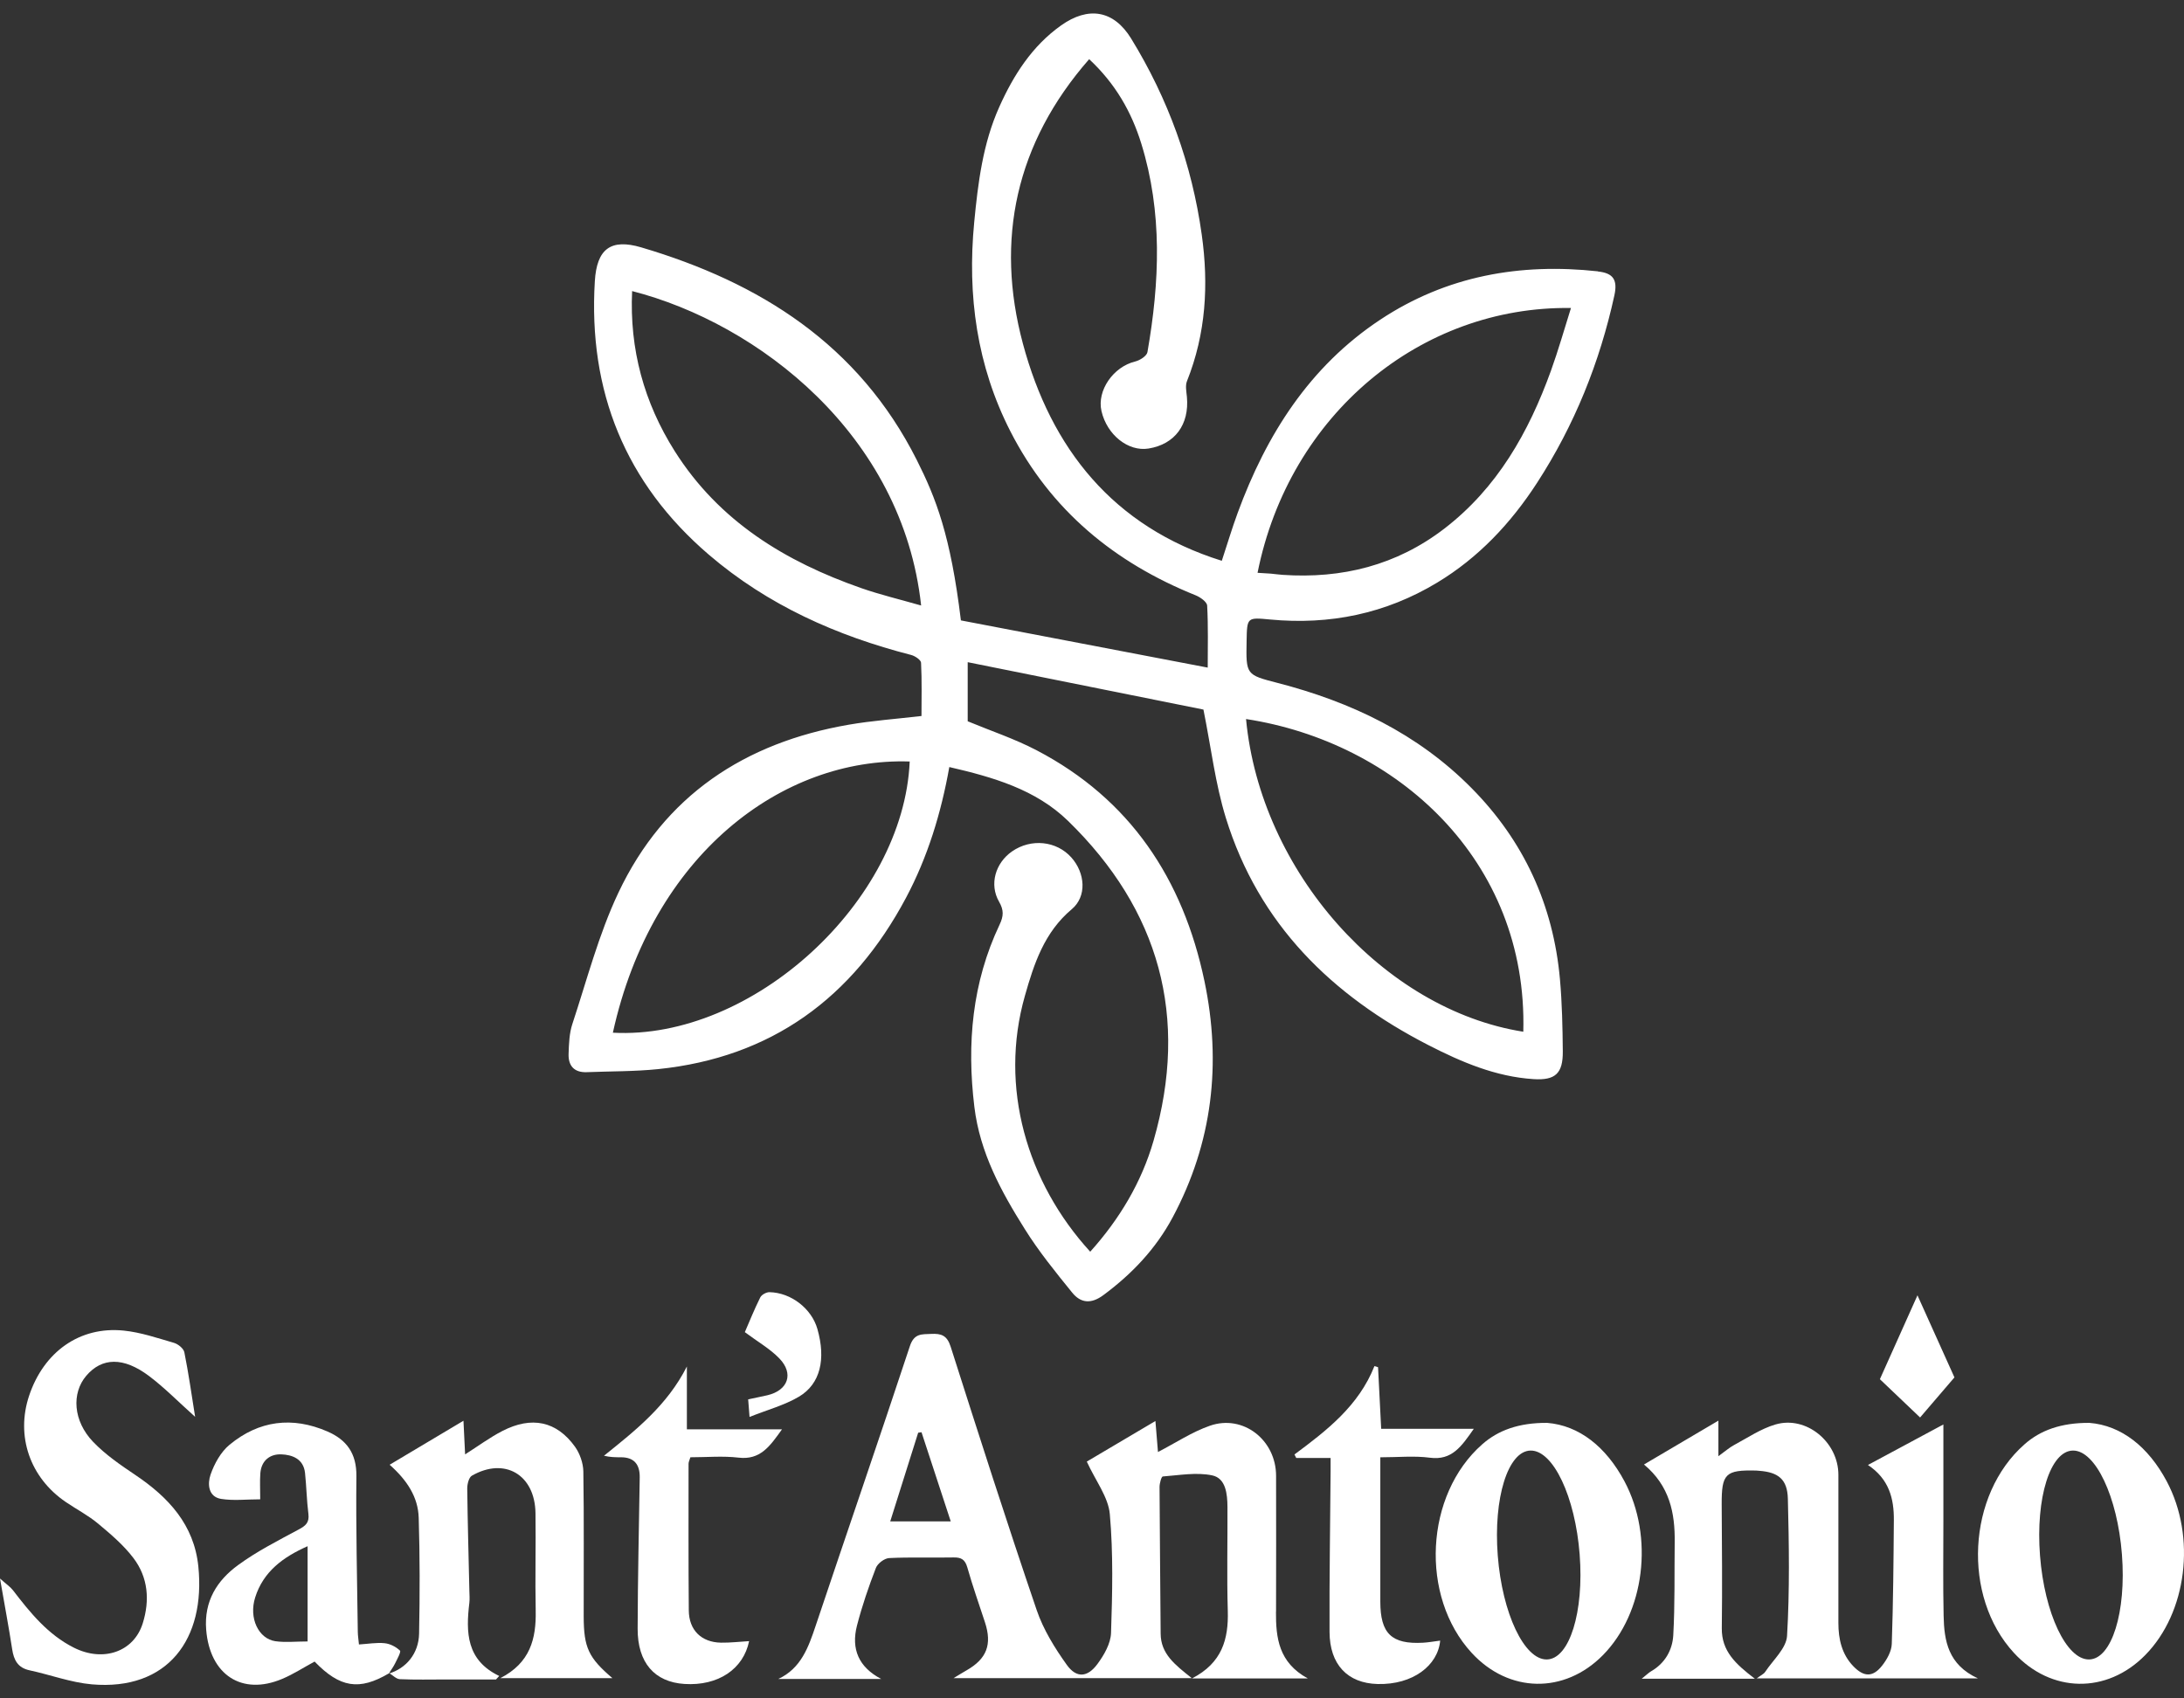
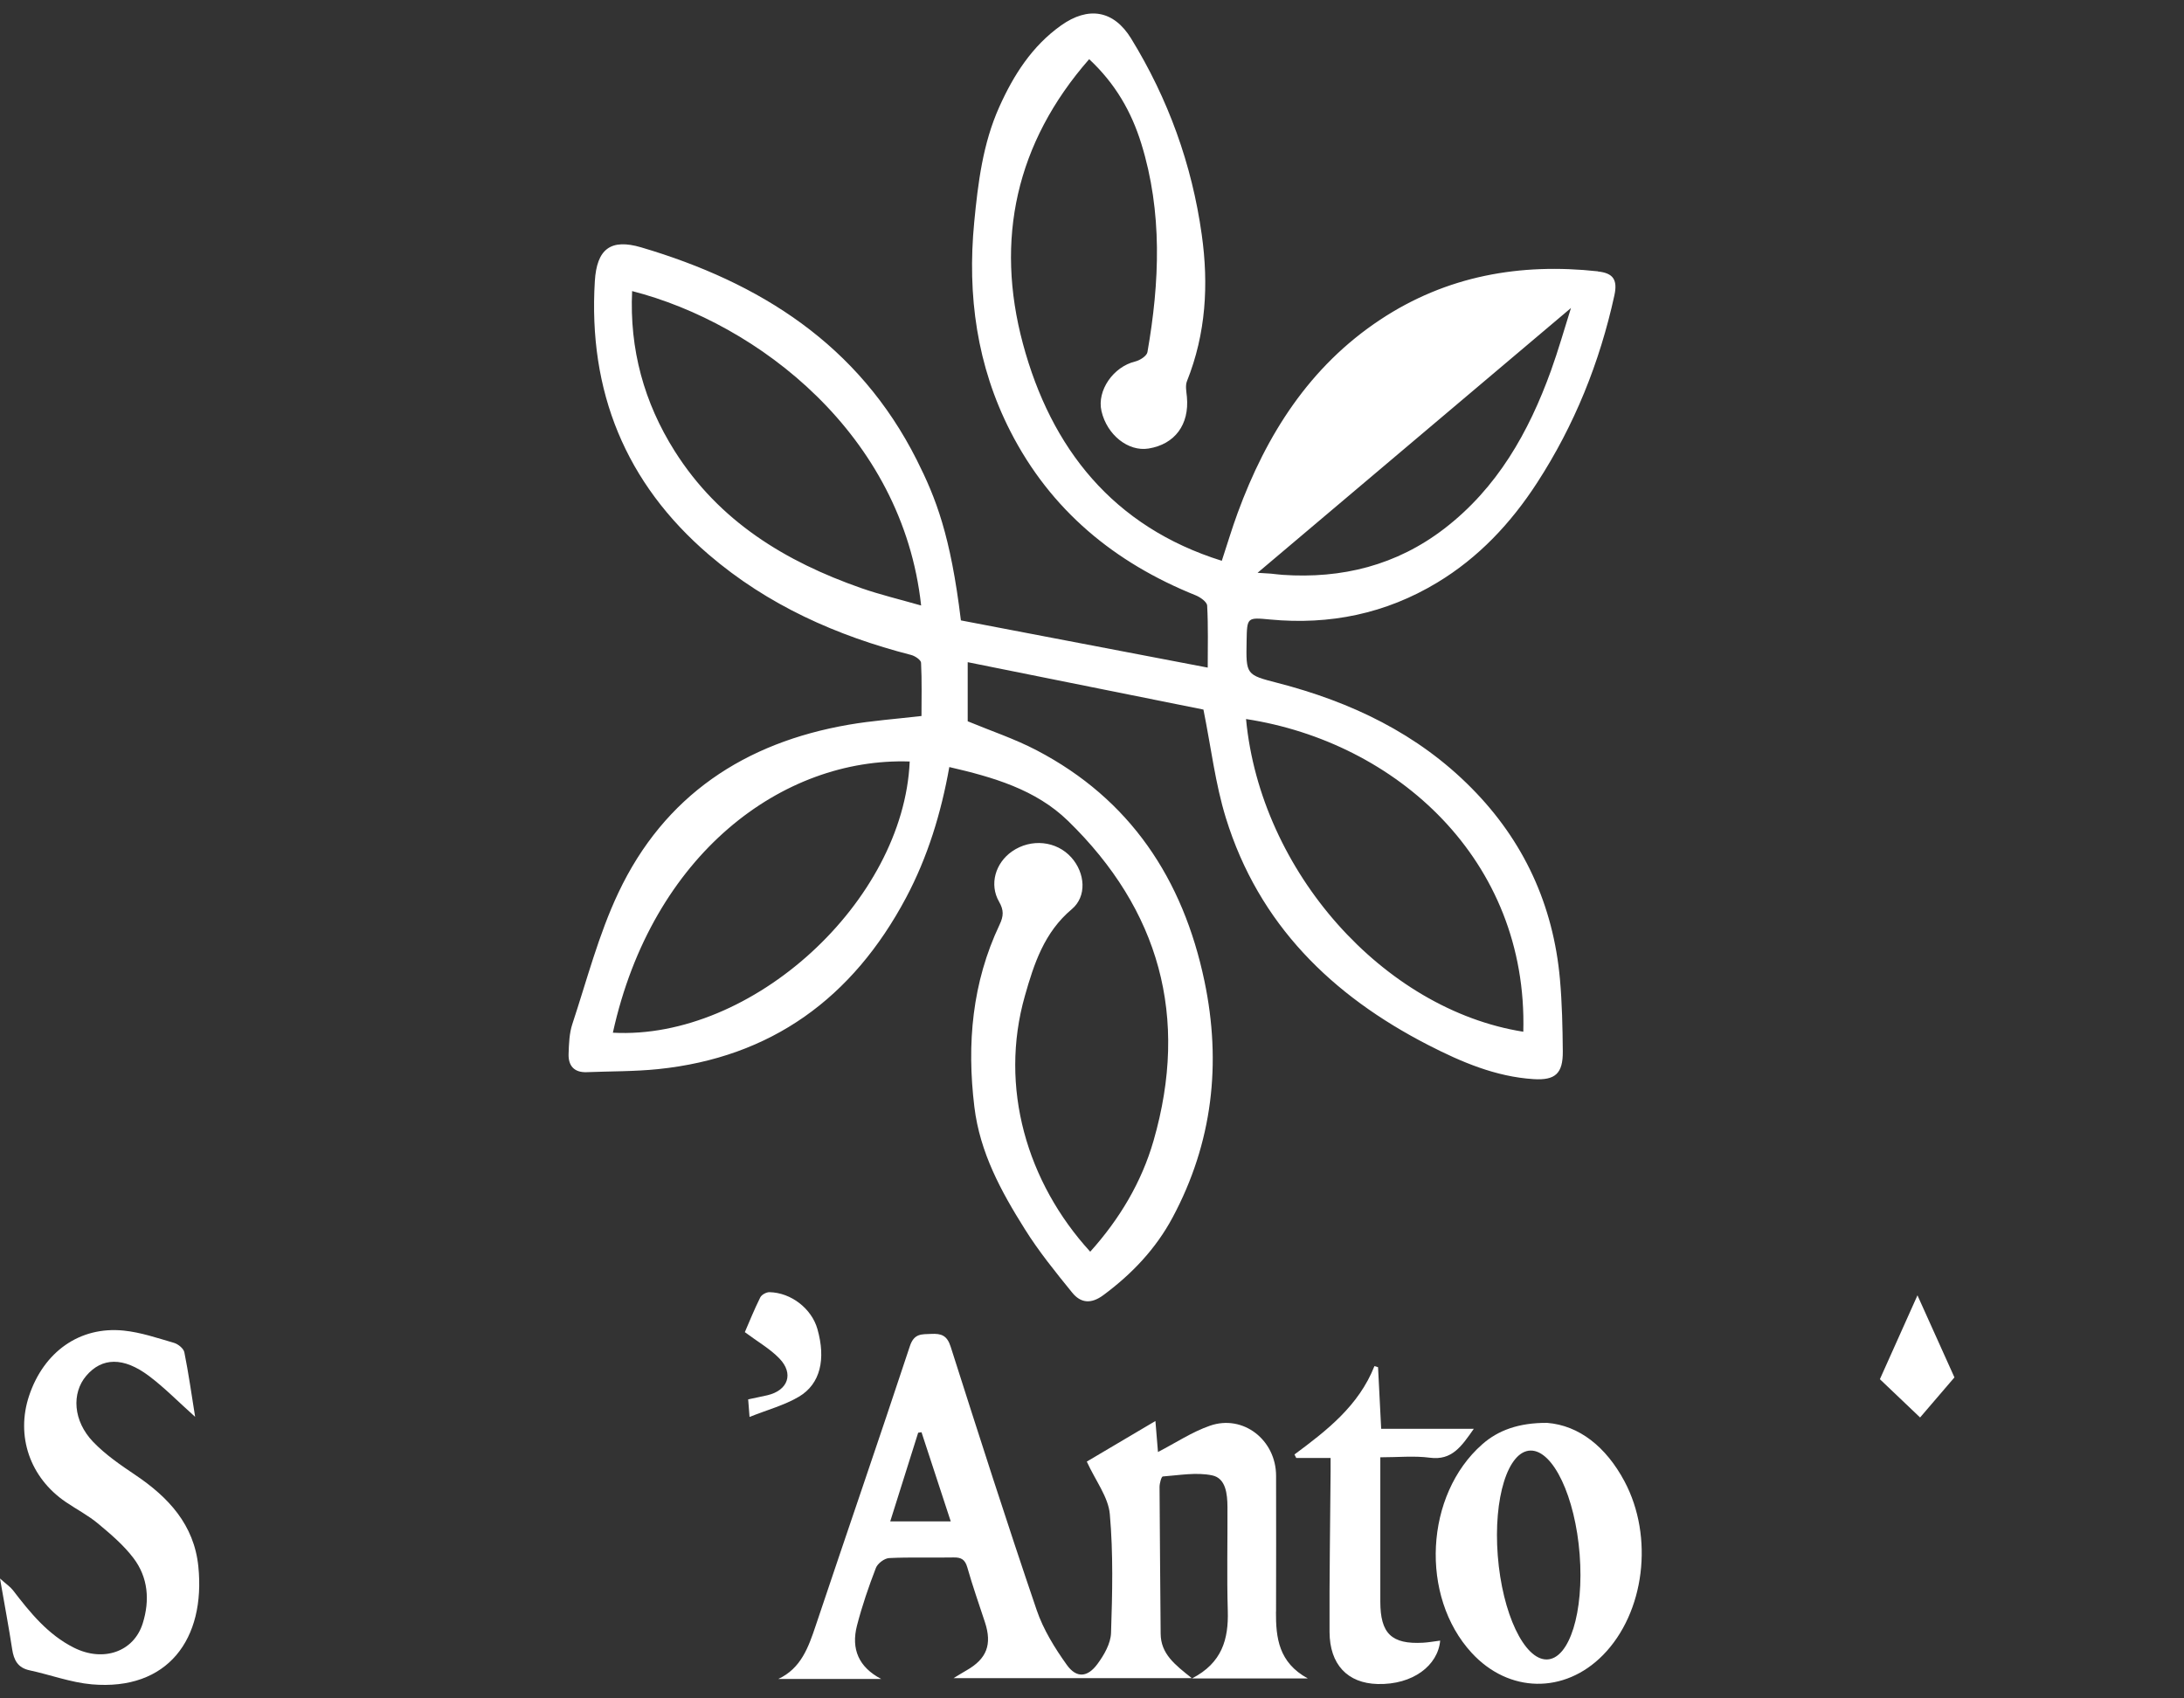
<svg xmlns="http://www.w3.org/2000/svg" width="81" height="63" viewBox="0 0 81 63" fill="none">
  <rect x="0" y="0" width="81" height="63" fill="#333333" stroke="none" />
-   <path d="M58.264 11.425C58.013 12.221 57.795 12.994 57.523 13.747C56.697 16.037 55.529 18.099 53.571 19.606C51.795 20.972 49.768 21.474 47.565 21.323C47.417 21.314 47.272 21.29 47.125 21.278C46.98 21.266 46.836 21.26 46.64 21.248C47.818 15.357 52.711 11.343 58.262 11.425M46.213 26.672C51.781 27.527 56.668 31.889 56.496 38.271C51.309 37.45 46.745 32.32 46.213 26.672ZM34.161 22.46C33.369 22.233 32.643 22.06 31.943 21.816C29.131 20.833 26.671 19.34 25.025 16.736C23.886 14.933 23.343 12.953 23.444 10.797C28.117 11.996 33.477 16.124 34.163 22.462M33.739 28.247C33.514 33.438 27.903 38.589 22.73 38.307C24.189 31.68 29.023 28.09 33.739 28.247ZM59.264 10.065C56.379 9.75 53.65 10.229 51.191 11.858C48.573 13.592 46.97 16.115 45.901 19.03C45.691 19.6 45.519 20.183 45.314 20.802C41.28 19.542 38.98 16.627 37.938 12.75C36.903 8.898 37.669 5.308 40.395 2.195C41.375 3.11 41.965 4.155 42.327 5.323C43.119 7.875 43.009 10.469 42.556 13.063C42.53 13.205 42.276 13.367 42.102 13.409C41.292 13.604 40.675 14.485 40.852 15.25C41.056 16.133 41.845 16.76 42.597 16.638C43.574 16.48 44.114 15.749 44.02 14.723C44.002 14.529 43.955 14.307 44.022 14.139C44.726 12.378 44.831 10.558 44.57 8.702C44.205 6.091 43.323 3.663 41.95 1.427C41.302 0.373 40.36 0.227 39.352 0.944C38.278 1.707 37.591 2.784 37.06 3.969C36.452 5.324 36.272 6.781 36.131 8.247C35.87 10.961 36.231 13.568 37.474 16.002C38.972 18.932 41.342 20.875 44.343 22.082C44.515 22.151 44.764 22.326 44.771 22.465C44.813 23.226 44.792 23.989 44.792 24.764C41.704 24.173 38.666 23.592 35.638 23.013C35.255 19.853 34.71 18.473 34.002 17.064C31.846 12.78 28.18 10.476 23.782 9.176C22.65 8.842 22.134 9.234 22.061 10.43C21.812 14.514 23.196 17.924 26.29 20.576C28.477 22.45 31.034 23.586 33.792 24.295C33.935 24.331 34.154 24.479 34.16 24.583C34.194 25.247 34.176 25.913 34.176 26.559C33.217 26.671 32.338 26.733 31.473 26.883C27.625 27.548 24.641 29.503 22.933 33.118C22.203 34.663 21.767 36.353 21.227 37.986C21.113 38.331 21.101 38.718 21.088 39.087C21.071 39.533 21.294 39.789 21.761 39.771C22.644 39.736 23.53 39.748 24.408 39.658C28.601 39.226 31.62 37.025 33.601 33.305C34.406 31.791 34.903 30.164 35.208 28.453C36.831 28.828 38.41 29.282 39.609 30.448C42.996 33.744 44.108 37.719 42.782 42.316C42.336 43.863 41.516 45.227 40.434 46.431C38.086 43.861 37.047 40.33 38.011 36.94C38.349 35.747 38.732 34.58 39.749 33.727C40.318 33.25 40.247 32.385 39.738 31.811C39.187 31.189 38.239 31.092 37.533 31.583C36.915 32.014 36.684 32.807 37.053 33.447C37.233 33.76 37.224 33.98 37.072 34.3C36.055 36.448 35.852 38.709 36.137 41.058C36.344 42.761 37.132 44.197 38.008 45.592C38.526 46.421 39.148 47.187 39.765 47.948C40.082 48.34 40.467 48.379 40.922 48.041C41.98 47.257 42.866 46.326 43.491 45.158C44.973 42.388 45.309 39.441 44.67 36.391C43.876 32.603 41.91 29.642 38.452 27.834C37.631 27.404 36.742 27.109 35.89 26.755V24.563C38.889 25.166 41.829 25.758 44.633 26.321C44.917 27.73 45.073 29.071 45.464 30.338C46.686 34.294 49.407 36.934 52.974 38.766C54.203 39.397 55.474 39.94 56.878 40.029C57.682 40.08 57.968 39.821 57.961 39.001C57.953 38.108 57.934 37.21 57.855 36.321C57.608 33.566 56.511 31.19 54.582 29.239C52.578 27.209 50.101 26.035 47.385 25.333C46.212 25.03 46.21 25.033 46.234 23.773C46.25 22.896 46.252 22.899 47.107 22.98C49.315 23.189 51.39 22.765 53.301 21.612C54.834 20.687 56.034 19.41 57.007 17.909C58.392 15.775 59.33 13.446 59.874 10.957C60.002 10.368 59.822 10.13 59.264 10.07" fill="white" />
+   <path d="M58.264 11.425C58.013 12.221 57.795 12.994 57.523 13.747C56.697 16.037 55.529 18.099 53.571 19.606C51.795 20.972 49.768 21.474 47.565 21.323C47.417 21.314 47.272 21.29 47.125 21.278C46.98 21.266 46.836 21.26 46.64 21.248M46.213 26.672C51.781 27.527 56.668 31.889 56.496 38.271C51.309 37.45 46.745 32.32 46.213 26.672ZM34.161 22.46C33.369 22.233 32.643 22.06 31.943 21.816C29.131 20.833 26.671 19.34 25.025 16.736C23.886 14.933 23.343 12.953 23.444 10.797C28.117 11.996 33.477 16.124 34.163 22.462M33.739 28.247C33.514 33.438 27.903 38.589 22.73 38.307C24.189 31.68 29.023 28.09 33.739 28.247ZM59.264 10.065C56.379 9.75 53.65 10.229 51.191 11.858C48.573 13.592 46.97 16.115 45.901 19.03C45.691 19.6 45.519 20.183 45.314 20.802C41.28 19.542 38.98 16.627 37.938 12.75C36.903 8.898 37.669 5.308 40.395 2.195C41.375 3.11 41.965 4.155 42.327 5.323C43.119 7.875 43.009 10.469 42.556 13.063C42.53 13.205 42.276 13.367 42.102 13.409C41.292 13.604 40.675 14.485 40.852 15.25C41.056 16.133 41.845 16.76 42.597 16.638C43.574 16.48 44.114 15.749 44.02 14.723C44.002 14.529 43.955 14.307 44.022 14.139C44.726 12.378 44.831 10.558 44.57 8.702C44.205 6.091 43.323 3.663 41.95 1.427C41.302 0.373 40.36 0.227 39.352 0.944C38.278 1.707 37.591 2.784 37.06 3.969C36.452 5.324 36.272 6.781 36.131 8.247C35.87 10.961 36.231 13.568 37.474 16.002C38.972 18.932 41.342 20.875 44.343 22.082C44.515 22.151 44.764 22.326 44.771 22.465C44.813 23.226 44.792 23.989 44.792 24.764C41.704 24.173 38.666 23.592 35.638 23.013C35.255 19.853 34.71 18.473 34.002 17.064C31.846 12.78 28.18 10.476 23.782 9.176C22.65 8.842 22.134 9.234 22.061 10.43C21.812 14.514 23.196 17.924 26.29 20.576C28.477 22.45 31.034 23.586 33.792 24.295C33.935 24.331 34.154 24.479 34.16 24.583C34.194 25.247 34.176 25.913 34.176 26.559C33.217 26.671 32.338 26.733 31.473 26.883C27.625 27.548 24.641 29.503 22.933 33.118C22.203 34.663 21.767 36.353 21.227 37.986C21.113 38.331 21.101 38.718 21.088 39.087C21.071 39.533 21.294 39.789 21.761 39.771C22.644 39.736 23.53 39.748 24.408 39.658C28.601 39.226 31.62 37.025 33.601 33.305C34.406 31.791 34.903 30.164 35.208 28.453C36.831 28.828 38.41 29.282 39.609 30.448C42.996 33.744 44.108 37.719 42.782 42.316C42.336 43.863 41.516 45.227 40.434 46.431C38.086 43.861 37.047 40.33 38.011 36.94C38.349 35.747 38.732 34.58 39.749 33.727C40.318 33.25 40.247 32.385 39.738 31.811C39.187 31.189 38.239 31.092 37.533 31.583C36.915 32.014 36.684 32.807 37.053 33.447C37.233 33.76 37.224 33.98 37.072 34.3C36.055 36.448 35.852 38.709 36.137 41.058C36.344 42.761 37.132 44.197 38.008 45.592C38.526 46.421 39.148 47.187 39.765 47.948C40.082 48.34 40.467 48.379 40.922 48.041C41.98 47.257 42.866 46.326 43.491 45.158C44.973 42.388 45.309 39.441 44.67 36.391C43.876 32.603 41.91 29.642 38.452 27.834C37.631 27.404 36.742 27.109 35.89 26.755V24.563C38.889 25.166 41.829 25.758 44.633 26.321C44.917 27.73 45.073 29.071 45.464 30.338C46.686 34.294 49.407 36.934 52.974 38.766C54.203 39.397 55.474 39.94 56.878 40.029C57.682 40.08 57.968 39.821 57.961 39.001C57.953 38.108 57.934 37.21 57.855 36.321C57.608 33.566 56.511 31.19 54.582 29.239C52.578 27.209 50.101 26.035 47.385 25.333C46.212 25.03 46.21 25.033 46.234 23.773C46.25 22.896 46.252 22.899 47.107 22.98C49.315 23.189 51.39 22.765 53.301 21.612C54.834 20.687 56.034 19.41 57.007 17.909C58.392 15.775 59.33 13.446 59.874 10.957C60.002 10.368 59.822 10.13 59.264 10.07" fill="white" />
  <path d="M35.261 56.434H33.017C33.368 55.321 33.71 54.232 34.053 53.145C34.095 53.139 34.135 53.133 34.177 53.127C34.532 54.206 34.885 55.286 35.261 56.434ZM47.326 59.788C47.332 58.107 47.329 56.426 47.327 54.745C47.327 53.418 46.11 52.457 44.876 52.885C44.211 53.115 43.605 53.521 42.947 53.861C42.92 53.543 42.891 53.185 42.852 52.711C41.912 53.267 41.057 53.773 40.307 54.216C40.636 54.936 41.106 55.533 41.161 56.168C41.291 57.626 41.255 59.106 41.206 60.574C41.193 60.967 40.945 61.396 40.7 61.727C40.334 62.223 39.925 62.257 39.568 61.76C39.119 61.133 38.694 60.446 38.446 59.717C37.342 56.477 36.298 53.215 35.258 49.954C35.124 49.529 34.903 49.462 34.535 49.48C34.187 49.497 33.904 49.453 33.746 49.932C32.601 53.396 31.411 56.845 30.252 60.304C29.982 61.111 29.706 61.888 28.866 62.279H32.682C31.848 61.842 31.558 61.169 31.785 60.294C31.973 59.569 32.216 58.858 32.485 58.161C32.549 57.993 32.803 57.804 32.977 57.795C33.771 57.756 34.568 57.788 35.364 57.772C35.645 57.766 35.791 57.844 35.876 58.142C36.07 58.826 36.307 59.498 36.529 60.174C36.801 61.002 36.598 61.532 35.845 61.961C35.706 62.04 35.57 62.126 35.363 62.25H44.203C43.572 61.749 43.05 61.349 43.046 60.594C43.034 58.782 43.013 56.97 43.005 55.158C43.005 55.023 43.074 54.771 43.125 54.768C43.735 54.723 44.37 54.605 44.955 54.727C45.464 54.832 45.521 55.417 45.524 55.901C45.531 57.185 45.498 58.47 45.536 59.753C45.566 60.802 45.328 61.682 44.208 62.26H48.504C47.421 61.669 47.318 60.754 47.323 59.785" fill="white" />
-   <path d="M65.08 62.27H60.888C61.066 62.129 61.146 62.046 61.24 61.992C61.749 61.698 62.026 61.211 62.058 60.661C62.122 59.513 62.097 58.36 62.111 57.209C62.126 56.12 61.921 55.114 60.972 54.324C61.915 53.768 62.781 53.258 63.732 52.697V54.016C63.978 53.838 64.136 53.696 64.317 53.6C64.818 53.331 65.306 52.999 65.843 52.841C66.988 52.501 68.182 53.489 68.182 54.706C68.182 56.538 68.18 58.369 68.182 60.201C68.182 60.799 68.307 61.361 68.735 61.806C69.126 62.212 69.46 62.223 69.805 61.783C69.981 61.559 70.153 61.255 70.162 60.981C70.215 59.453 70.227 57.923 70.239 56.394C70.247 55.593 70.063 54.863 69.278 54.342C70.249 53.82 71.133 53.345 72.076 52.839C72.076 54.095 72.076 55.26 72.076 56.425C72.076 57.596 72.059 58.767 72.085 59.938C72.104 60.863 72.25 61.751 73.357 62.258H65.153C65.298 62.148 65.41 62.101 65.467 62.016C65.758 61.577 66.251 61.142 66.278 60.682C66.378 58.992 66.351 57.29 66.308 55.593C66.29 54.869 65.95 54.611 65.247 54.558C65.21 54.555 65.174 54.551 65.137 54.549C63.988 54.52 63.848 54.665 63.854 55.81C63.863 57.339 63.878 58.869 63.858 60.397C63.848 61.245 64.367 61.724 65.079 62.267" fill="white" />
  <path d="M7.235 52.554C6.61 51.996 6.1 51.472 5.526 51.041C4.577 50.327 3.779 50.353 3.2 51.032C2.648 51.679 2.711 52.708 3.452 53.482C3.91 53.96 4.473 54.345 5.023 54.715C6.243 55.537 7.198 56.553 7.356 58.106C7.628 60.792 6.227 62.725 3.403 62.479C2.626 62.41 1.866 62.124 1.095 61.958C0.662 61.865 0.513 61.582 0.451 61.174C0.327 60.361 0.173 59.552 0 58.553C0.234 58.764 0.38 58.858 0.482 58.99C1.122 59.826 1.783 60.639 2.741 61.119C3.834 61.667 4.963 61.27 5.293 60.219C5.562 59.362 5.493 58.514 4.953 57.8C4.587 57.316 4.11 56.911 3.643 56.521C3.275 56.213 2.84 55.988 2.442 55.717C1.111 54.814 0.58 53.269 1.08 51.772C1.625 50.143 2.958 49.191 4.587 49.357C5.218 49.421 5.838 49.633 6.452 49.812C6.606 49.856 6.809 50.021 6.837 50.161C6.992 50.93 7.101 51.709 7.237 52.556" fill="white" />
-   <path d="M14.411 62.083C15.062 61.891 15.529 61.341 15.543 60.597C15.572 59.166 15.573 57.73 15.529 56.298C15.505 55.534 15.103 54.913 14.451 54.333C15.372 53.785 16.245 53.264 17.189 52.701C17.213 53.185 17.231 53.536 17.25 53.948C17.739 53.639 18.166 53.32 18.632 53.081C19.719 52.521 20.643 52.716 21.324 53.663C21.505 53.916 21.63 54.272 21.635 54.583C21.663 56.376 21.644 58.17 21.648 59.964C21.651 61.116 21.827 61.492 22.713 62.249H18.556C19.663 61.682 19.889 60.79 19.868 59.75C19.843 58.543 19.877 57.334 19.86 56.125C19.839 54.701 18.718 54.042 17.501 54.739C17.389 54.803 17.328 55.053 17.329 55.214C17.344 56.48 17.38 57.743 17.408 59.007C17.411 59.158 17.425 59.312 17.407 59.459C17.276 60.551 17.295 61.584 18.515 62.168C18.475 62.211 18.435 62.255 18.396 62.298H16.549C15.975 62.298 15.402 62.313 14.829 62.287C14.693 62.281 14.565 62.139 14.432 62.06L14.411 62.081V62.083Z" fill="white" />
-   <path d="M14.432 62.062C14.432 62.062 14.425 62.066 14.422 62.068C14.419 62.072 14.414 62.078 14.411 62.083L14.432 62.062ZM11.408 60.888C10.976 60.888 10.586 60.932 10.212 60.879C9.588 60.787 9.221 60.023 9.464 59.255C9.767 58.296 10.497 57.759 11.408 57.355V60.888ZM14.83 61.224C14.684 61.084 14.465 60.973 14.264 60.953C13.961 60.923 13.65 60.979 13.313 61C13.297 60.821 13.271 60.675 13.27 60.528C13.246 58.604 13.197 56.678 13.218 54.753C13.227 53.907 12.851 53.407 12.144 53.099C10.841 52.533 9.604 52.69 8.512 53.593C8.19 53.859 7.949 54.295 7.808 54.703C7.695 55.032 7.714 55.52 8.199 55.6C8.659 55.674 9.141 55.616 9.651 55.616C9.651 55.254 9.634 54.954 9.655 54.656C9.69 54.173 10.018 53.931 10.434 53.948C10.835 53.963 11.256 54.112 11.313 54.637C11.366 55.143 11.375 55.653 11.438 56.157C11.478 56.481 11.334 56.599 11.074 56.737C10.312 57.147 9.531 57.542 8.833 58.053C8.056 58.619 7.561 59.388 7.647 60.455C7.781 62.121 8.967 62.911 10.468 62.276C10.886 62.1 11.272 61.847 11.668 61.634C12.608 62.608 13.327 62.719 14.425 62.071C14.501 61.95 14.587 61.835 14.65 61.708C14.729 61.547 14.881 61.271 14.835 61.227" fill="white" />
  <path d="M53.413 60.856C53.331 61.778 52.4 62.5 51.093 62.467C49.978 62.438 49.316 61.746 49.31 60.536C49.301 58.555 49.334 56.574 49.349 54.592C49.349 54.444 49.349 54.296 49.349 54.082H48.075C48.052 54.039 48.03 53.995 48.009 53.952C49.212 53.06 50.393 52.146 50.975 50.674C51.02 50.688 51.064 50.701 51.109 50.715C51.146 51.452 51.185 52.189 51.225 53.001H54.66C54.202 53.654 53.85 54.181 53.029 54.072C52.45 53.996 51.855 54.057 51.193 54.057V55.444C51.193 56.764 51.193 58.086 51.193 59.408C51.193 60.595 51.609 60.999 52.777 60.935C52.975 60.924 53.172 60.888 53.413 60.857" fill="white" />
-   <path d="M25.475 53.02H29.002C28.555 53.646 28.199 54.167 27.387 54.069C26.805 54.001 26.21 54.056 25.605 54.056C25.575 54.161 25.537 54.229 25.537 54.296C25.537 56.11 25.53 57.923 25.546 59.737C25.552 60.471 26.015 60.921 26.741 60.933C27.087 60.939 27.435 60.895 27.783 60.876C27.569 61.92 26.63 62.543 25.387 62.465C24.278 62.395 23.644 61.679 23.649 60.413C23.653 58.543 23.698 56.675 23.726 54.805C23.734 54.306 23.503 54.057 23.033 54.056C22.833 54.056 22.633 54.056 22.4 53.999C23.579 53.054 24.75 52.125 25.475 50.688V53.02Z" fill="white" />
  <path d="M27.625 49.413C27.787 49.039 27.974 48.573 28.196 48.127C28.247 48.025 28.423 47.929 28.539 47.932C29.343 47.949 30.102 48.544 30.316 49.298C30.634 50.414 30.429 51.333 29.634 51.807C29.093 52.128 28.463 52.294 27.799 52.56C27.775 52.259 27.763 52.101 27.748 51.907C28.003 51.852 28.235 51.808 28.463 51.755C29.228 51.574 29.451 50.953 28.904 50.389C28.554 50.027 28.099 49.77 27.625 49.415" fill="white" />
  <path d="M72.486 51.093C72.062 51.588 71.58 52.149 71.212 52.58C70.716 52.108 70.172 51.591 69.721 51.16C70.19 50.112 70.682 49.016 71.115 48.049C71.528 48.969 72.002 50.021 72.486 51.093Z" fill="white" />
-   <path d="M77.481 61.556C76.642 61.57 75.826 59.845 75.66 57.705C75.493 55.566 76.039 53.821 76.878 53.807C77.716 53.795 78.532 55.519 78.698 57.658C78.865 59.797 78.319 61.542 77.481 61.556ZM80.358 54.945C79.678 53.669 78.678 52.874 77.491 52.78C76.435 52.774 75.669 53.058 75.085 53.575C72.956 55.449 72.765 59.216 74.692 61.311C76.069 62.808 78.134 62.844 79.56 61.396C81.112 59.822 81.459 57.008 80.358 54.945Z" fill="white" />
  <path d="M57.369 61.556C56.531 61.57 55.715 59.845 55.549 57.705C55.382 55.566 55.928 53.821 56.766 53.807C57.605 53.795 58.421 55.519 58.586 57.658C58.753 59.797 58.207 61.542 57.369 61.556ZM60.247 54.945C59.566 53.669 58.567 52.874 57.379 52.78C56.323 52.774 55.558 53.058 54.973 53.575C52.844 55.449 52.653 59.216 54.581 61.311C55.958 62.808 58.022 62.844 59.449 61.396C61 59.822 61.348 57.008 60.247 54.945Z" fill="white" />
</svg>